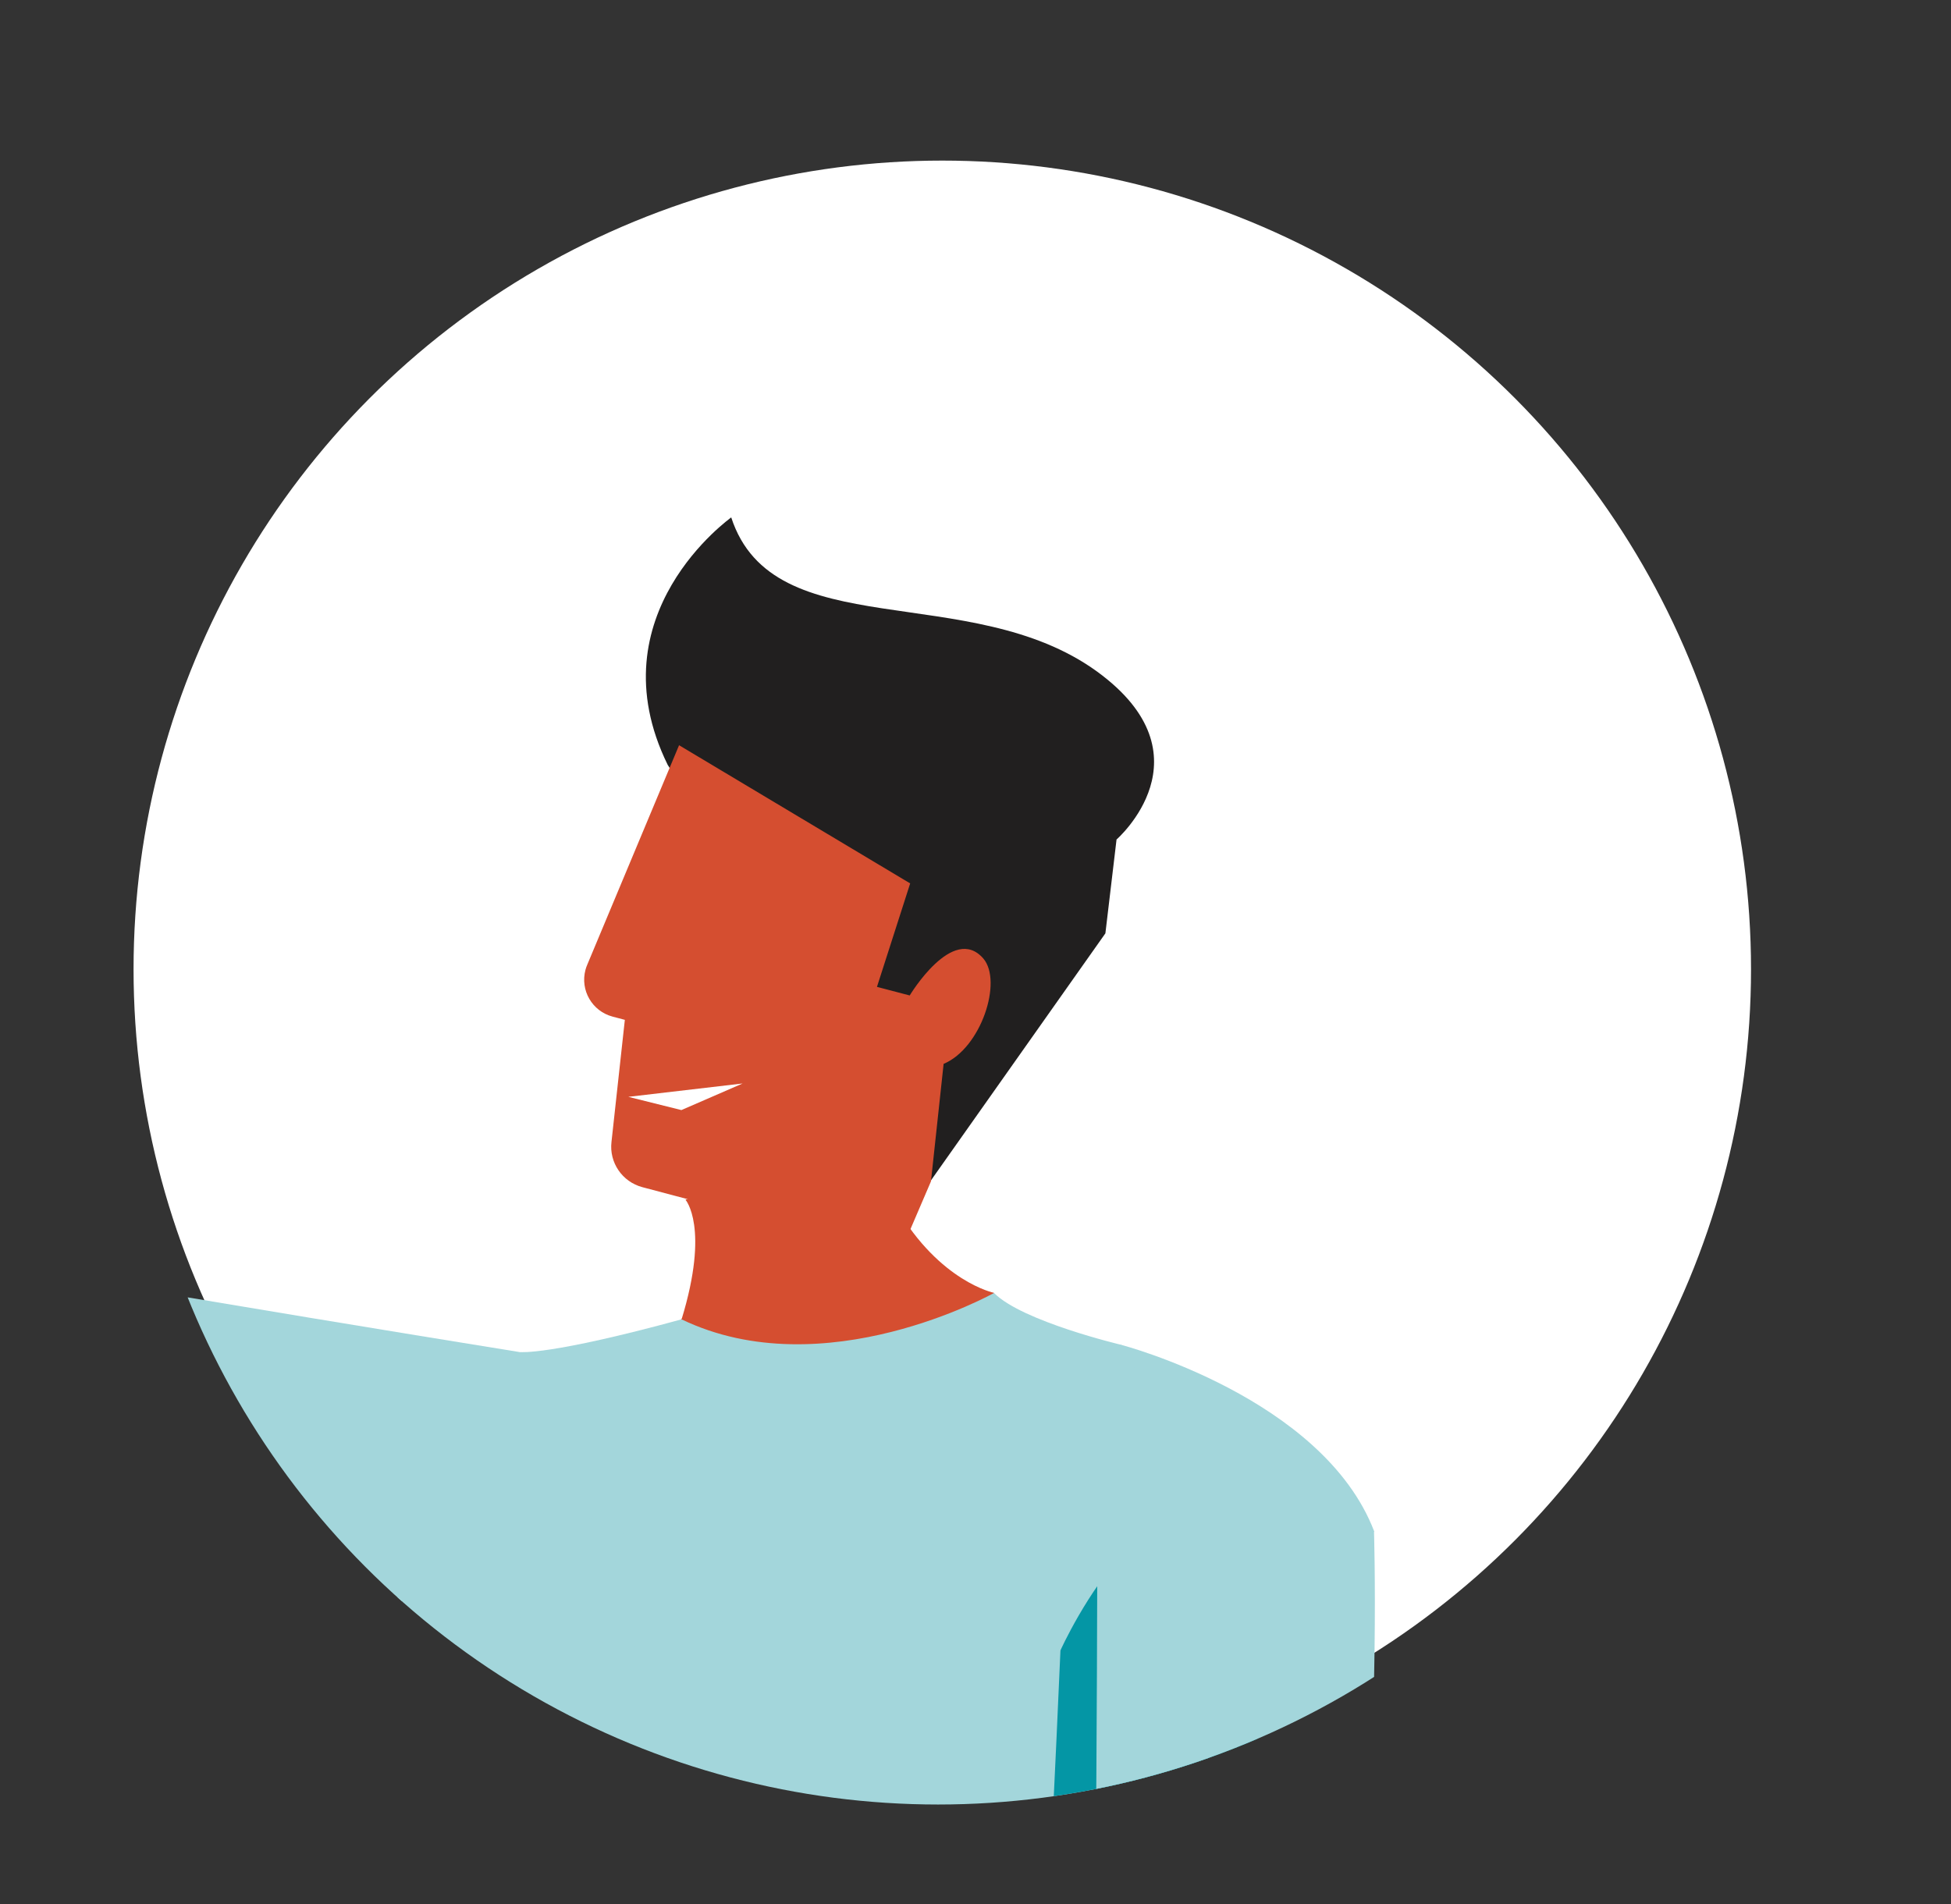
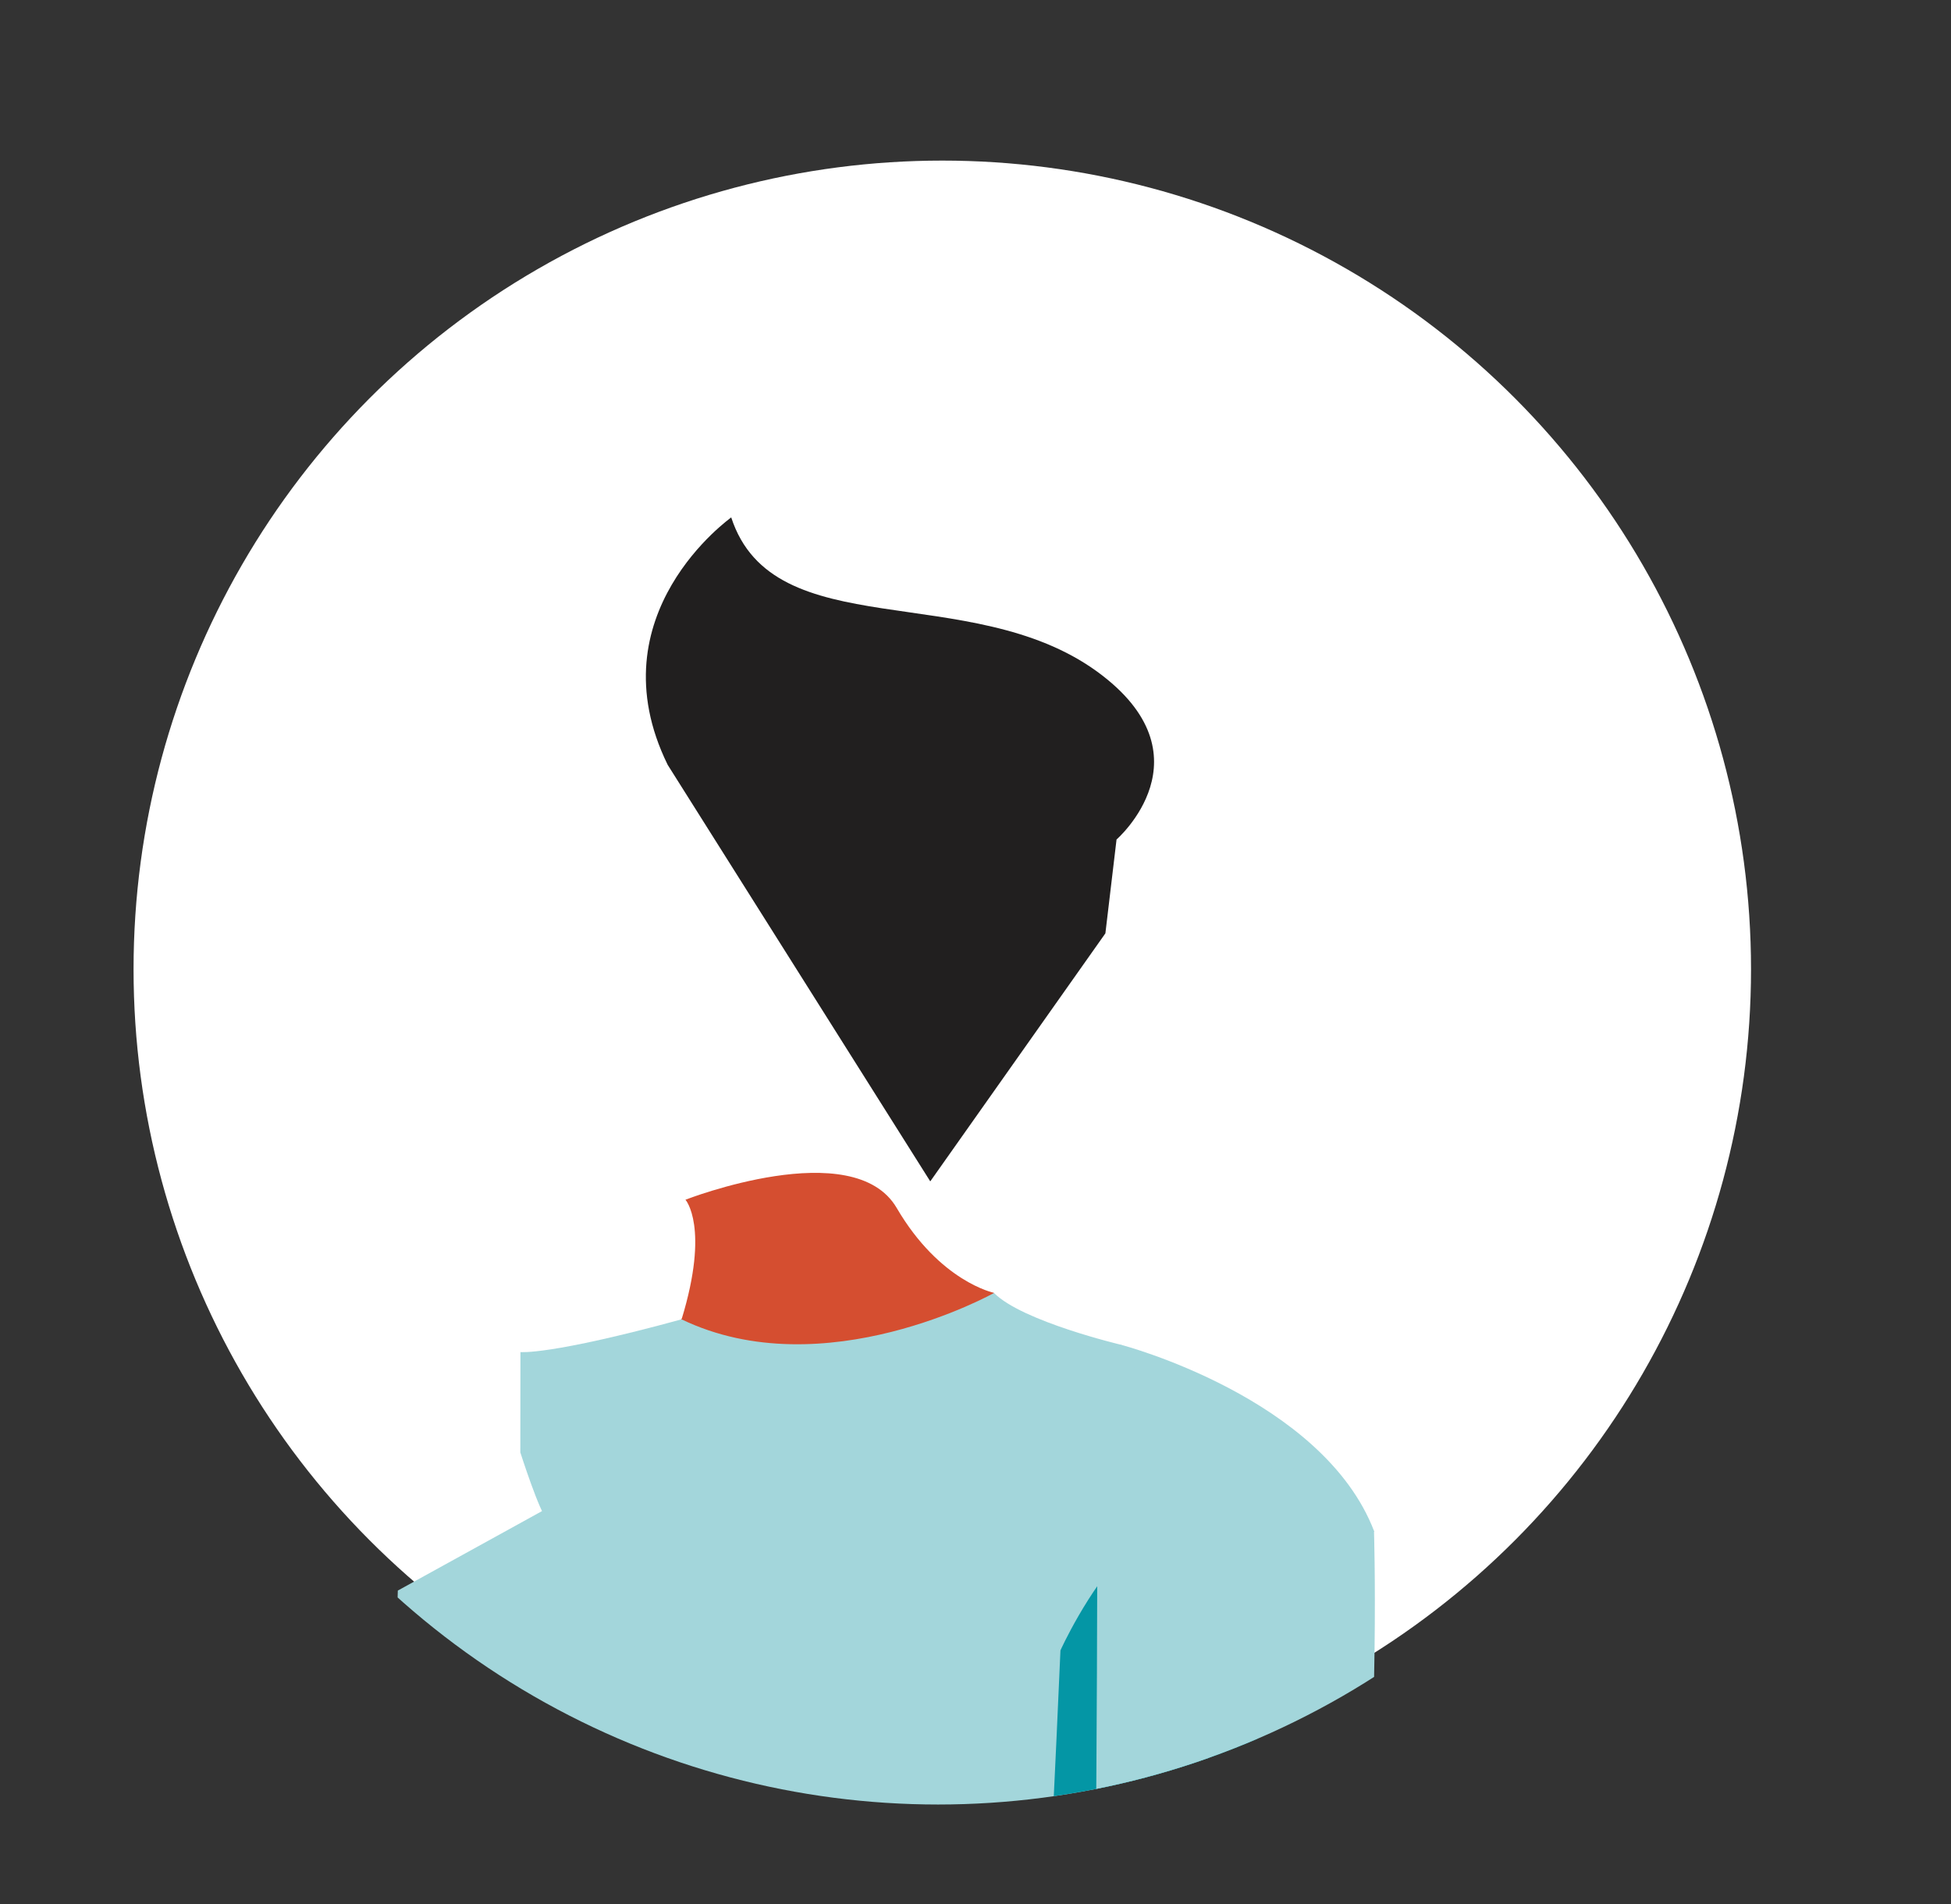
<svg xmlns="http://www.w3.org/2000/svg" viewBox="0 0 168 164">
  <rect x="0" y="0" width="168" height="164" fill="#333333" stroke="none" />
  <clipPath id="a">
    <circle cx="-525.45" cy="61.95" r="61.77" />
  </clipPath>
  <clipPath id="b">
    <circle cx="-777.59" cy="67.81" r="69.64" />
  </clipPath>
  <g clip-path="url(#a)" transform="translate(426.469 22.348)">
    <g transform="translate(-8.141 17.571)">
      <path d="m-401.12 37.35 16.53-15.05c3.05 1.86-8.08 14.84-8.08 14.84s3.8 3.36-1.96 5.8z" fill="#bc2118" />
-       <path d="m-549.1 77.91 73.7-15.57c1.07-.23 2.16-.31 3.26-.26l39.12 1.92 31.91-26.65 6.5 5.59-27.47 37.57c-2.22 3.03-5.7 4.87-9.46 4.99l-38.15 1.2c-.97.03-1.76.81-1.79 1.79l-2.54 80.79-72.84 7.91-2.62-61.86" fill="#232323" />
    </g>
  </g>
  <circle cx="81.14" cy="83.47" fill="#fff" r="69.64" />
  <g clip-path="url(#b)" transform="translate(858.367 17.951)">
    <g transform="translate(-73.052 28.436)">
      <path d="m-699.72 64.95s-4.66-.95-8.38-7.31-18.19-.71-18.19-.71 2.1 2.35-.33 10.29 26.12 2.92 26.12 2.92z" fill="#d54e30" />
-       <path d="m-724.97 65.37c-.93 1.28-2.11 2.36-3.47 3.17-1.83.89 17.53 2.97 17.98 2.2s2.24-3.99 2.24-4.09-16.75-1.28-16.75-1.28z" fill="#d54e30" />
+       <path d="m-724.97 65.37c-.93 1.28-2.11 2.36-3.47 3.17-1.83.89 17.53 2.97 17.98 2.2s2.24-3.99 2.24-4.09-16.75-1.28-16.75-1.28" fill="#d54e30" />
      <path d="m-751.06 90.59s-2.04 76.44-1.4 80.74c0 0 43.76 7.98 68.07 3.68l4.28-93.81-33.59-10.72h-.88z" fill="#a3d6db" />
      <path d="m-688.76 69.43s17.37 4.54 21.78 16.07l-7.64 6.85h-12.83l-18.74-7.9-5.17-6.2z" fill="#a3d6db" />
      <path d="m-677.04 89.15s2.05 64.35-15.41 74.85l-41.61 28.05s-4.05.4-5.16-.55c-.89-1.06-1.57-2.29-1.99-3.61 0 0 43.28-40.2 44.21-42.11s3-50.04 3-50.04 9.26-20.55 16.96-6.59z" fill="#0496a5" />
      <path d="m-727.82 19.48 22.61 35.87 15.08-21.36.96-8.08s8.28-7.21-1.67-14.46c-10.96-7.96-27.88-2.14-31.51-13.28.02.01-11.84 8.33-5.47 21.31z" fill="#211f1f" />
-       <path d="m-707.88 61.71-22.12-5.86c-1.73-.46-2.87-2.12-2.66-3.9l1.15-10.51-1.06-.28c-1.76-.47-2.8-2.27-2.33-4.03.04-.15.09-.29.15-.43l7.91-18.91 19.9 11.9-2.86 8.91 2.82.74s3.72-6.2 6.34-3.18c1.68 1.97-.2 7.73-3.42 9.07l-1.09 10.12z" fill="#d54e30" />
      <path d="m-721.37 46.92-5.27 2.29-4.57-1.14" fill="#fff" />
      <g fill="#a3d6db">
        <path d="m-688.75 69.43s-8.55-2.02-10.97-4.47c0 0-14.62 8.19-26.91 2.27 0 0-6.87 24.13-7.19 27.82-.32 3.68 34.25-10.59 34.25-10.59l13.79-9.75z" />
-         <path d="m-740.92 92.99s-67.01-8.71-75.02-26.8l-22.19-43.72s.24-3.88 1.42-4.76c1.27-.67 2.64-1.09 4.06-1.26 0 0 30.84 41.97 32.67 43.15s59.47 10.46 59.47 10.46 15.34 18.03-.41 22.93z" />
        <path d="m-740.5 70.05s2.47.3 13.88-2.82l2.74 6.78s-2.21 8.83-2.69 9.14-10.97 1.89-11.62 1.33-2.32-5.79-2.32-5.79z" />
        <path d="m-667 85.5s2.05 64.35-15.41 74.85l-41.61 28.04s-4.05.41-5.16-.55c-.89-1.06-1.56-2.28-1.98-3.6 0 0 38.4-35.89 39.32-37.8s1.01-57.54 1.01-57.54 16.14-17.37 23.83-3.4z" />
      </g>
    </g>
  </g>
</svg>